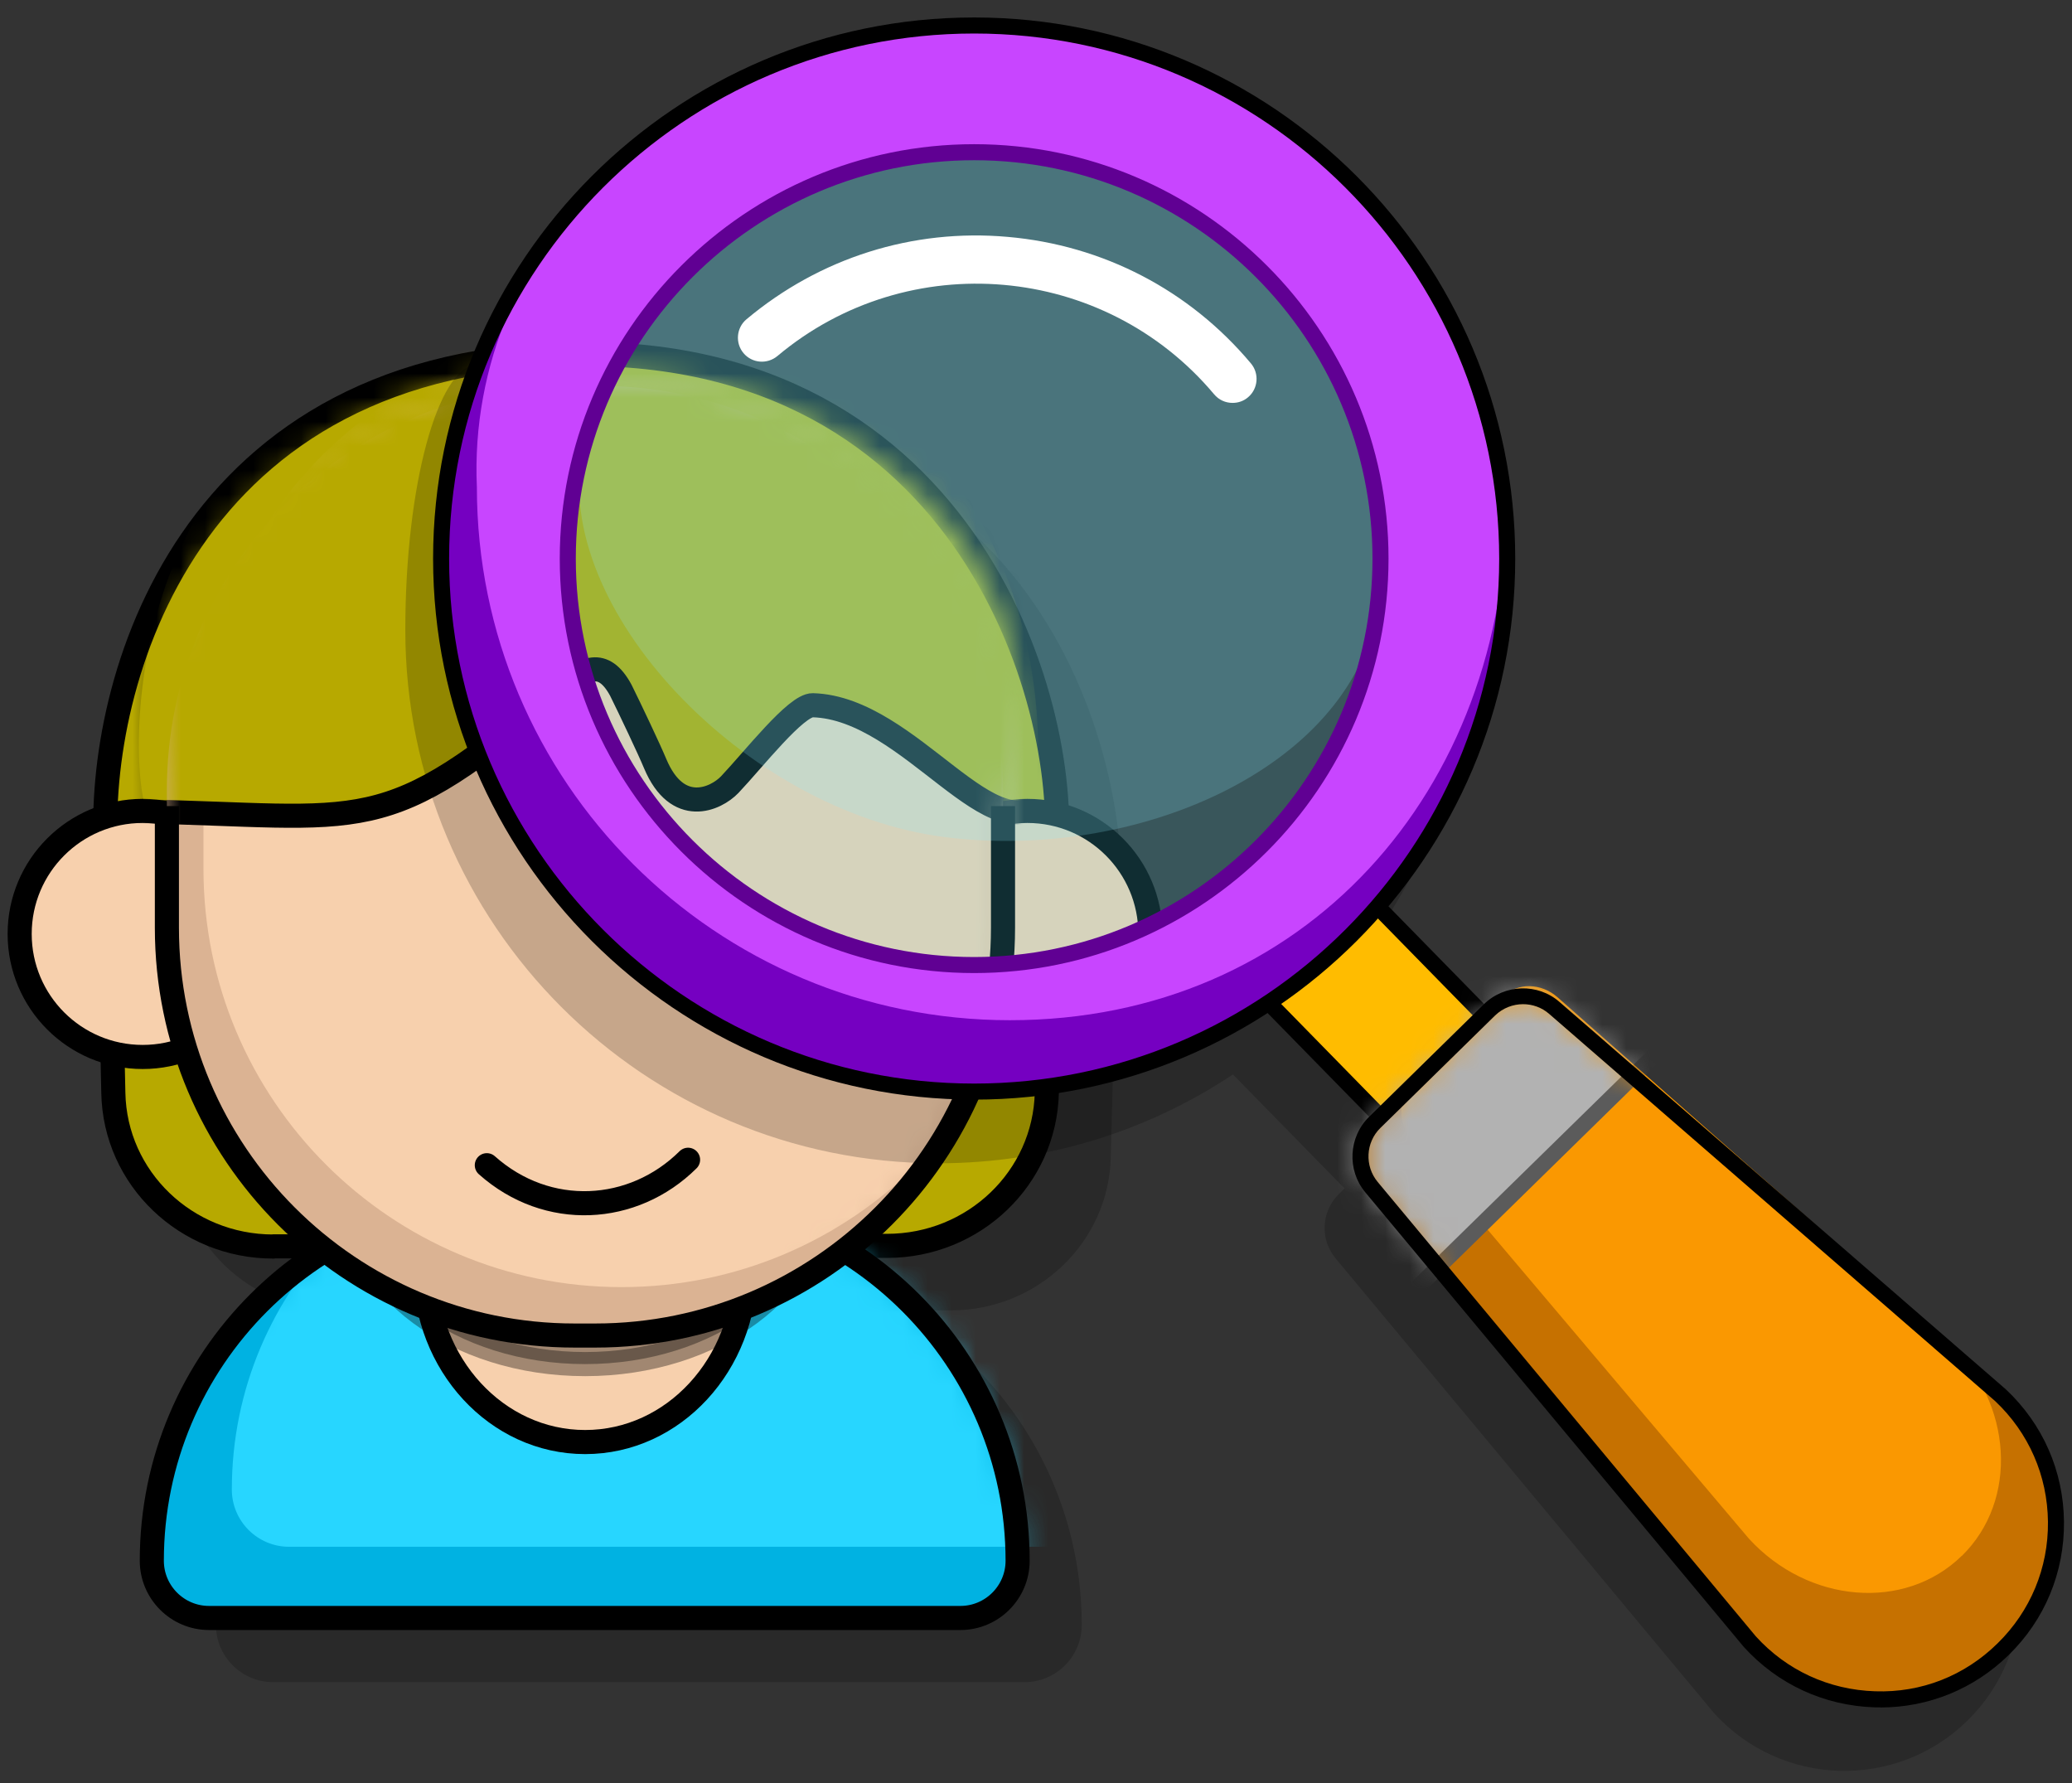
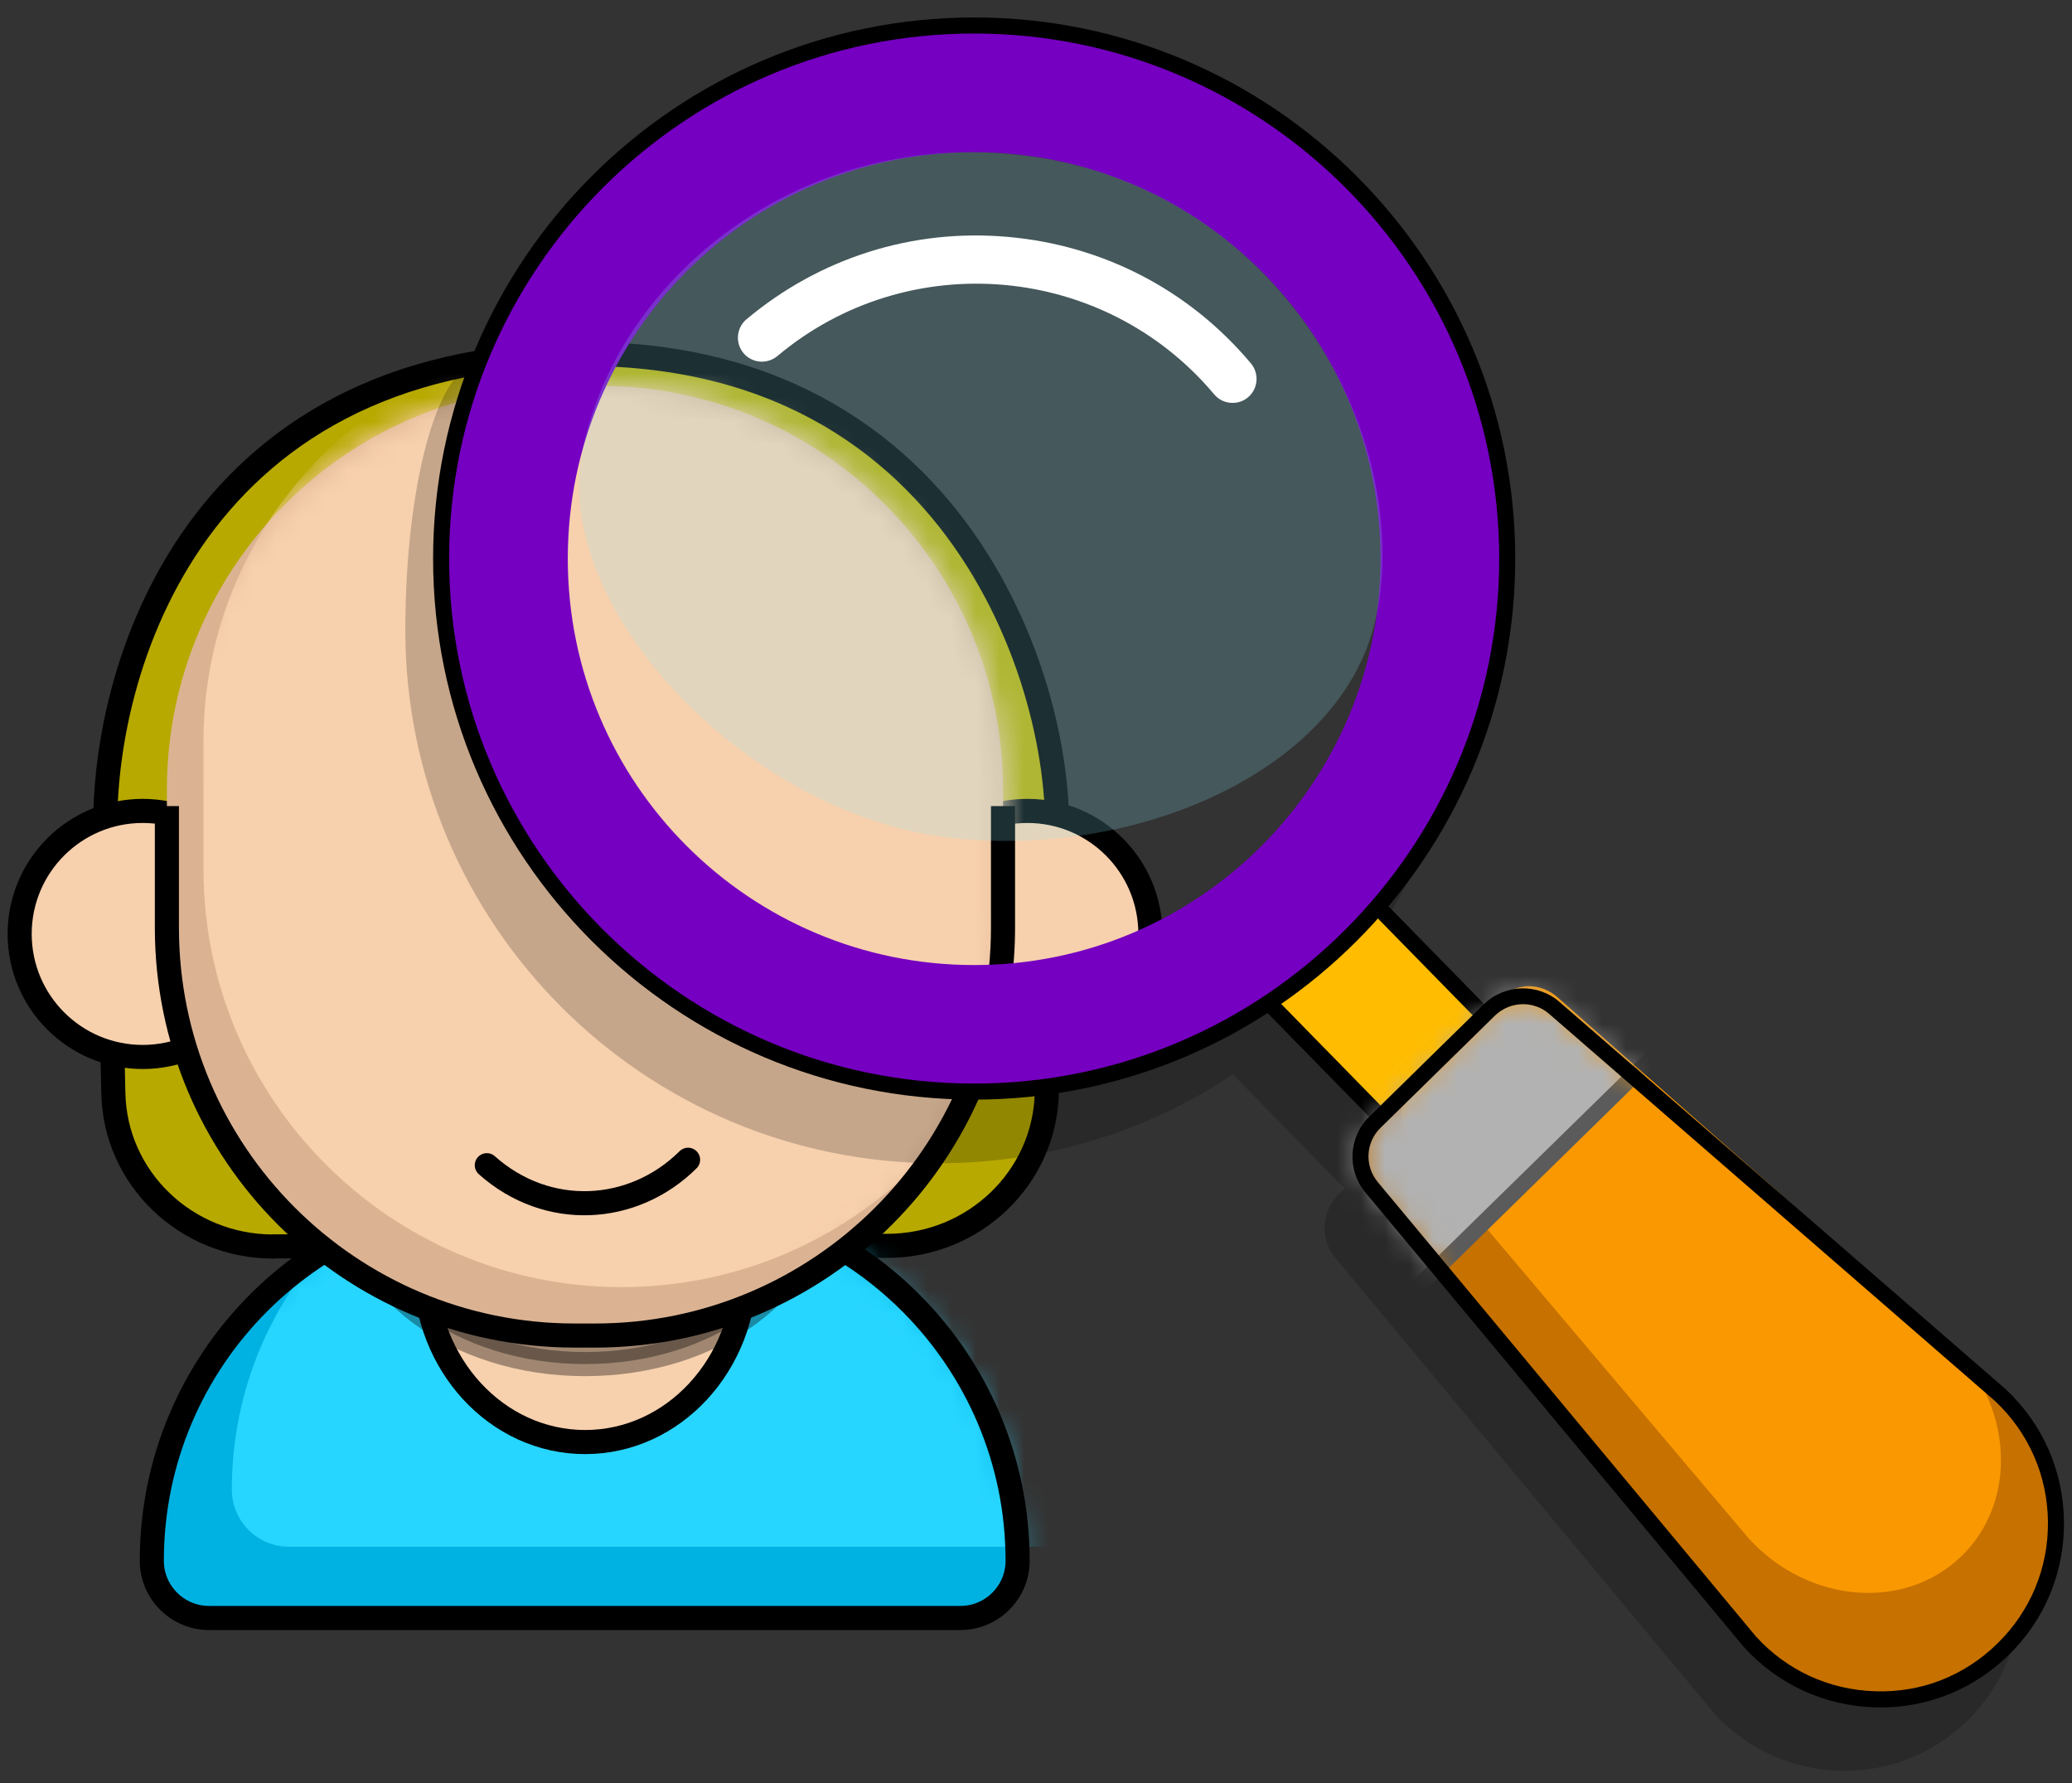
<svg xmlns="http://www.w3.org/2000/svg" width="86" height="74" viewBox="0 0 86 74" fill="none">
  <rect x="0" y="0" width="86" height="74" fill="#333333" stroke="none" />
-   <path opacity="0.2" d="M26.908 17.359C10.328 17.359 6.647 31.117 7.053 37.88C7.093 38.512 7.246 42.266 7.359 48.023C7.432 51.565 10.387 54.4 14.002 54.4H16.411C11.958 57.036 8.963 61.881 8.963 67.433C8.963 68.744 10.028 69.809 11.339 69.809H42.523C43.834 69.809 44.899 68.744 44.899 67.433C44.899 61.868 41.897 57.009 37.424 54.38H39.468C43.075 54.38 46.024 51.551 46.104 48.017C46.23 42.419 46.397 38.991 46.417 38.572C47.282 33.027 44.173 17.359 26.908 17.359Z" fill="black" />
  <path d="M11.346 51.731C7.725 51.731 4.77 48.902 4.704 45.354C4.59 39.597 4.431 35.843 4.397 35.211C3.991 28.448 7.672 14.69 24.252 14.69C40.833 14.69 44.627 30.358 43.761 35.903C43.741 36.322 43.575 39.743 43.449 45.348C43.369 48.882 40.427 51.704 36.812 51.704L11.353 51.724L11.346 51.731Z" fill="#B7A900" stroke="black" strokeWidth="0.75" stroke-linecap="round" stroke-linejoin="round" />
  <path d="M21.443 49.628H27.094C35.448 49.628 42.237 56.41 42.237 64.77C42.237 66.081 41.172 67.146 39.861 67.146H8.677C7.366 67.146 6.301 66.081 6.301 64.77C6.301 56.417 13.083 49.628 21.443 49.628Z" fill="#00B2E2" />
  <mask id="mask0_3106_5971" style="mask-type:luminance" maskUnits="userSpaceOnUse" x="6" y="49" width="37" height="19">
    <path d="M21.444 49.627H27.095C35.449 49.627 42.238 56.41 42.238 64.77C42.238 66.081 41.173 67.146 39.862 67.146H8.678C7.367 67.146 6.302 66.081 6.302 64.77C6.302 56.417 13.084 49.627 21.444 49.627Z" fill="white" />
  </mask>
  <g mask="url(#mask0_3106_5971)">
    <path d="M24.765 46.672H30.416C38.769 46.672 45.558 53.455 45.558 61.815C45.558 63.126 44.493 64.191 43.182 64.191H11.998C10.687 64.191 9.622 63.126 9.622 61.815C9.622 53.461 16.405 46.672 24.765 46.672Z" fill="#27D6FF" />
  </g>
  <path d="M21.443 49.628H27.094C35.448 49.628 42.237 56.41 42.237 64.77C42.237 66.081 41.172 67.146 39.861 67.146H8.677C7.366 67.146 6.301 66.081 6.301 64.77C6.301 56.417 13.083 49.628 21.443 49.628Z" stroke="black" strokeWidth="0.75" stroke-linecap="round" stroke-linejoin="round" />
  <path d="M5.922 43.864C8.741 43.864 11.027 41.578 11.027 38.758C11.027 35.939 8.741 33.653 5.922 33.653C3.102 33.653 0.816 35.939 0.816 38.758C0.816 41.578 3.102 43.864 5.922 43.864Z" fill="#F7D0AD" stroke="black" strokeWidth="0.75" stroke-miterlimit="10" />
  <path d="M42.643 43.864C45.463 43.864 47.748 41.578 47.748 38.758C47.748 35.939 45.463 33.653 42.643 33.653C39.824 33.653 37.538 35.939 37.538 38.758C37.538 41.578 39.824 43.864 42.643 43.864Z" fill="#F7D0AD" stroke="black" strokeWidth="0.75" stroke-miterlimit="10" />
  <path d="M24.286 59.845C27.955 59.845 30.929 56.62 30.929 52.643C30.929 48.665 27.955 45.441 24.286 45.441C20.618 45.441 17.644 48.665 17.644 52.643C17.644 56.62 20.618 59.845 24.286 59.845Z" fill="#F7D0AD" stroke="black" strokeWidth="0.75" stroke-linecap="round" stroke-linejoin="round" />
  <path opacity="0.35" d="M24.286 56.61C29.638 56.61 33.977 53.385 33.977 49.408C33.977 45.43 29.638 42.206 24.286 42.206C18.934 42.206 14.595 45.43 14.595 49.408C14.595 53.385 18.934 56.61 24.286 56.61Z" fill="black" stroke="black" strokeWidth="0.75" stroke-linecap="round" stroke-linejoin="round" />
  <path d="M23.667 16.015H24.878C34.123 16.015 41.631 23.523 41.631 32.768V38.073C41.631 47.651 33.857 55.425 24.279 55.425C14.701 55.425 6.927 47.651 6.927 38.073V32.768C6.927 23.523 14.435 16.015 23.68 16.015H23.667Z" fill="#DBB393" />
  <mask id="mask1_3106_5971" style="mask-type:luminance" maskUnits="userSpaceOnUse" x="6" y="16" width="36" height="40">
    <path d="M23.668 16.015H24.879C34.124 16.015 41.632 23.523 41.632 32.768V38.073C41.632 47.651 33.858 55.425 24.28 55.425C14.702 55.425 6.928 47.651 6.928 38.073V32.768C6.928 23.523 14.436 16.015 23.681 16.015H23.668Z" fill="white" />
  </mask>
  <g mask="url(#mask1_3106_5971)">
    <path d="M25.185 14.004H26.397C35.642 14.004 43.15 21.512 43.15 30.758V36.062C43.15 45.641 35.376 53.415 25.798 53.415C16.22 53.415 8.445 45.641 8.445 36.062V30.758C8.445 21.512 15.953 14.004 25.199 14.004H25.185Z" fill="#F7D0AD" />
  </g>
  <path d="M41.631 33.453V38.499C41.631 47.85 34.05 55.425 24.705 55.425H23.853C14.501 55.425 6.927 47.844 6.927 38.499V33.453" stroke="black" strokeWidth="0.75" stroke-miterlimit="10" />
  <mask id="mask2_3106_5971" style="mask-type:luminance" maskUnits="userSpaceOnUse" x="6" y="15" width="37" height="40">
    <path d="M24.697 54.56H23.845C14.493 54.56 6.919 47.138 6.919 37.986L6.679 32.162C5.122 22.131 14.773 15.269 24.125 15.269L25.163 15.555C34.515 15.555 44.492 22.458 41.816 33.041L41.63 37.98C41.63 47.132 34.049 54.553 24.704 54.553L24.697 54.56Z" fill="white" />
  </mask>
  <g mask="url(#mask2_3106_5971)">
-     <path d="M23.366 28.495C24.225 27.762 25.03 27.277 25.769 28.648C26.148 29.413 26.947 31.097 27.193 31.69C28.119 33.893 29.709 33.167 30.288 32.562C31.28 31.517 33.037 29.253 33.736 29.267C37.823 29.38 41.291 35.717 43.468 33.067C44.053 28.974 43.281 12.96 23.959 12.96C4.636 12.96 4.649 30.838 5.561 33.666C15.299 33.859 15.845 34.944 23.36 28.495H23.366Z" fill="#B7A900" stroke="black" strokeWidth="0.75" stroke-linecap="round" stroke-linejoin="round" />
-   </g>
+     </g>
  <path d="M20.206 48.356C22.722 50.599 26.283 50.386 28.559 48.13" stroke="black" strokeWidth="1.1" stroke-linecap="round" stroke-linejoin="round" />
  <g opacity="0.2">
    <path d="M81.56 60.876L63.03 44.795C62.251 44.116 61.079 44.156 60.341 44.875L60.108 45.101L55.695 40.595C59.043 36.721 61.066 31.676 61.066 26.152C61.066 13.931 51.947 63.119 23.566 31.663C22.314 7.168 16.823 13.938 16.823 26.152C16.823 38.365 26.727 48.276 38.948 48.276C43.467 48.276 47.674 46.919 51.175 44.589L55.808 49.321L55.575 49.548C54.836 50.273 54.776 51.438 55.442 52.23L71.137 71.087C73.919 74.162 78.698 74.308 81.66 71.406C84.622 68.504 84.575 63.718 81.553 60.876H81.56Z" fill="black" />
  </g>
  <path d="M55.673 36.082L51.375 40.293L59.759 48.852L64.057 44.641L55.673 36.082Z" fill="#FFBC00" />
  <path d="M59.749 49.328L50.903 40.296L55.676 35.617L64.522 44.649L59.749 49.328ZM51.842 40.302L59.756 48.383L63.577 44.636L55.662 36.555L51.835 40.302H51.842Z" fill="black" />
  <path d="M83.151 68.438C80.189 71.34 75.404 71.193 72.628 68.118L56.933 49.261C56.274 48.469 56.334 47.298 57.066 46.579L61.832 41.907C62.571 41.181 63.742 41.148 64.521 41.827L83.052 57.908C86.073 60.75 86.12 65.536 83.158 68.438H83.151Z" fill="#C67100" />
  <path d="M81.428 64.564C79.065 66.88 75.045 66.547 72.582 63.845L58.604 47.318C58.019 46.619 58.019 45.641 58.604 45.068L62.405 41.347C62.991 40.768 63.976 40.788 64.655 41.394L80.889 55.711C83.545 58.234 83.791 62.254 81.428 64.57V64.564Z" fill="#FA9801" />
  <mask id="mask3_3106_5971" style="mask-type:luminance" maskUnits="userSpaceOnUse" x="56" y="41" width="30" height="30">
    <path d="M83.151 68.438C80.189 71.34 75.404 71.193 72.628 68.118L56.933 49.261C56.274 48.469 56.334 47.298 57.066 46.579L61.832 41.907C62.571 41.181 63.742 41.148 64.521 41.827L83.052 57.908C86.073 60.75 86.12 65.536 83.158 68.438H83.151Z" fill="white" />
  </mask>
  <g mask="url(#mask3_3106_5971)">
    <path d="M58.737 33.081L48.305 43.3L58.524 53.732L68.956 43.513L58.737 33.081Z" fill="#B2B2B2" />
    <path d="M58.518 54.2L47.835 43.298L58.738 32.615L69.421 43.517L58.518 54.2ZM48.78 43.304L58.531 53.262L68.489 43.511L58.738 33.553L48.78 43.304Z" fill="#5B5B5B" />
  </g>
  <path d="M78.046 70.854C77.966 70.854 77.886 70.854 77.806 70.854C75.71 70.787 73.78 69.895 72.375 68.344L56.667 49.481C55.901 48.562 55.968 47.185 56.827 46.346L61.592 41.673C62.451 40.835 63.829 40.795 64.727 41.58L83.258 57.661C84.795 59.106 85.647 61.056 85.667 63.153C85.687 65.249 84.875 67.213 83.378 68.677C81.94 70.088 80.05 70.86 78.046 70.86V70.854ZM63.217 41.673C62.797 41.673 62.378 41.833 62.058 42.139L57.292 46.812C56.68 47.411 56.634 48.389 57.179 49.048L72.874 67.905C74.152 69.316 75.909 70.128 77.826 70.188C79.75 70.255 81.547 69.542 82.912 68.198C84.276 66.86 85.022 65.07 85.002 63.153C84.982 61.236 84.203 59.459 82.812 58.147L64.295 42.073C63.989 41.807 63.602 41.673 63.217 41.673Z" fill="black" />
  <path d="M40.432 1.065C28.212 1.065 18.308 10.963 18.308 23.183C18.308 35.404 28.218 45.308 40.432 45.308C52.646 45.308 62.55 35.397 62.55 23.183C62.55 10.969 52.653 1.065 40.432 1.065ZM40.432 40.05C31.114 40.05 23.566 32.502 23.566 23.183C23.566 13.864 31.114 6.317 40.432 6.317C49.751 6.317 57.299 13.878 57.299 23.183C57.299 32.488 49.751 40.05 40.432 40.05Z" fill="#7500C1" />
-   <path d="M40.433 1.065C28.213 1.065 19.34 10.13 19.793 20.214C19.793 32.435 29.704 42.339 41.918 42.339C54.132 42.339 62.551 32.828 62.551 20.607C61.633 11.275 52.647 1.065 40.433 1.065ZM41.179 40.029C31.86 40.029 23.567 32.502 23.567 23.183C23.567 13.864 31.115 6.317 40.433 6.317C49.752 6.317 57.3 13.878 57.3 23.183C57.3 32.488 50.497 40.029 41.179 40.029Z" fill="#C845FF" />
  <g opacity="0.2">
-     <path d="M40.433 40.049C49.748 40.049 57.299 32.498 57.299 23.183C57.299 13.868 49.748 6.317 40.433 6.317C31.118 6.317 23.566 13.868 23.566 23.183C23.566 32.498 31.118 40.049 40.433 40.049Z" fill="#4FE3FC" />
-   </g>
+     </g>
  <g opacity="0.2">
    <path d="M57.153 25.419C55.935 31.909 47.156 35.75 39.202 34.738C30.909 33.68 22.881 25.2 24.172 18.717C25.464 12.234 31.933 6.317 40.3 6.317C52.022 6.317 58.704 17.199 57.16 25.419H57.153Z" fill="#8DEAFF" />
  </g>
  <path d="M40.433 45.634C28.053 45.634 17.976 35.563 17.976 23.183C17.976 10.803 28.046 0.725 40.433 0.725C52.82 0.725 62.891 10.796 62.891 23.183C62.891 35.57 52.82 45.634 40.433 45.634ZM40.433 1.391C28.419 1.391 18.641 11.169 18.641 23.183C18.641 35.197 28.412 44.968 40.433 44.968C52.454 44.968 62.225 35.197 62.225 23.183C62.225 11.169 52.454 1.391 40.433 1.391Z" fill="black" />
-   <path d="M40.433 40.382C30.948 40.382 23.233 32.668 23.233 23.183C23.233 13.698 30.948 5.984 40.433 5.984C49.917 5.984 57.632 13.698 57.632 23.183C57.632 32.668 49.917 40.382 40.433 40.382ZM40.433 6.649C31.314 6.649 23.899 14.064 23.899 23.183C23.899 32.302 31.314 39.717 40.433 39.717C49.551 39.717 56.966 32.302 56.966 23.183C56.966 14.064 49.551 6.649 40.433 6.649Z" fill="#600093" />
  <path d="M51.156 16.72C50.869 16.72 50.59 16.6 50.39 16.36C45.831 10.929 37.697 10.217 32.266 14.776C31.84 15.129 31.214 15.076 30.861 14.656C30.508 14.237 30.562 13.605 30.981 13.252C34.023 10.703 37.877 9.478 41.83 9.831C45.784 10.177 49.372 12.041 51.921 15.082C52.274 15.502 52.221 16.134 51.801 16.487C51.615 16.647 51.389 16.72 51.162 16.72H51.156Z" fill="white" />
</svg>